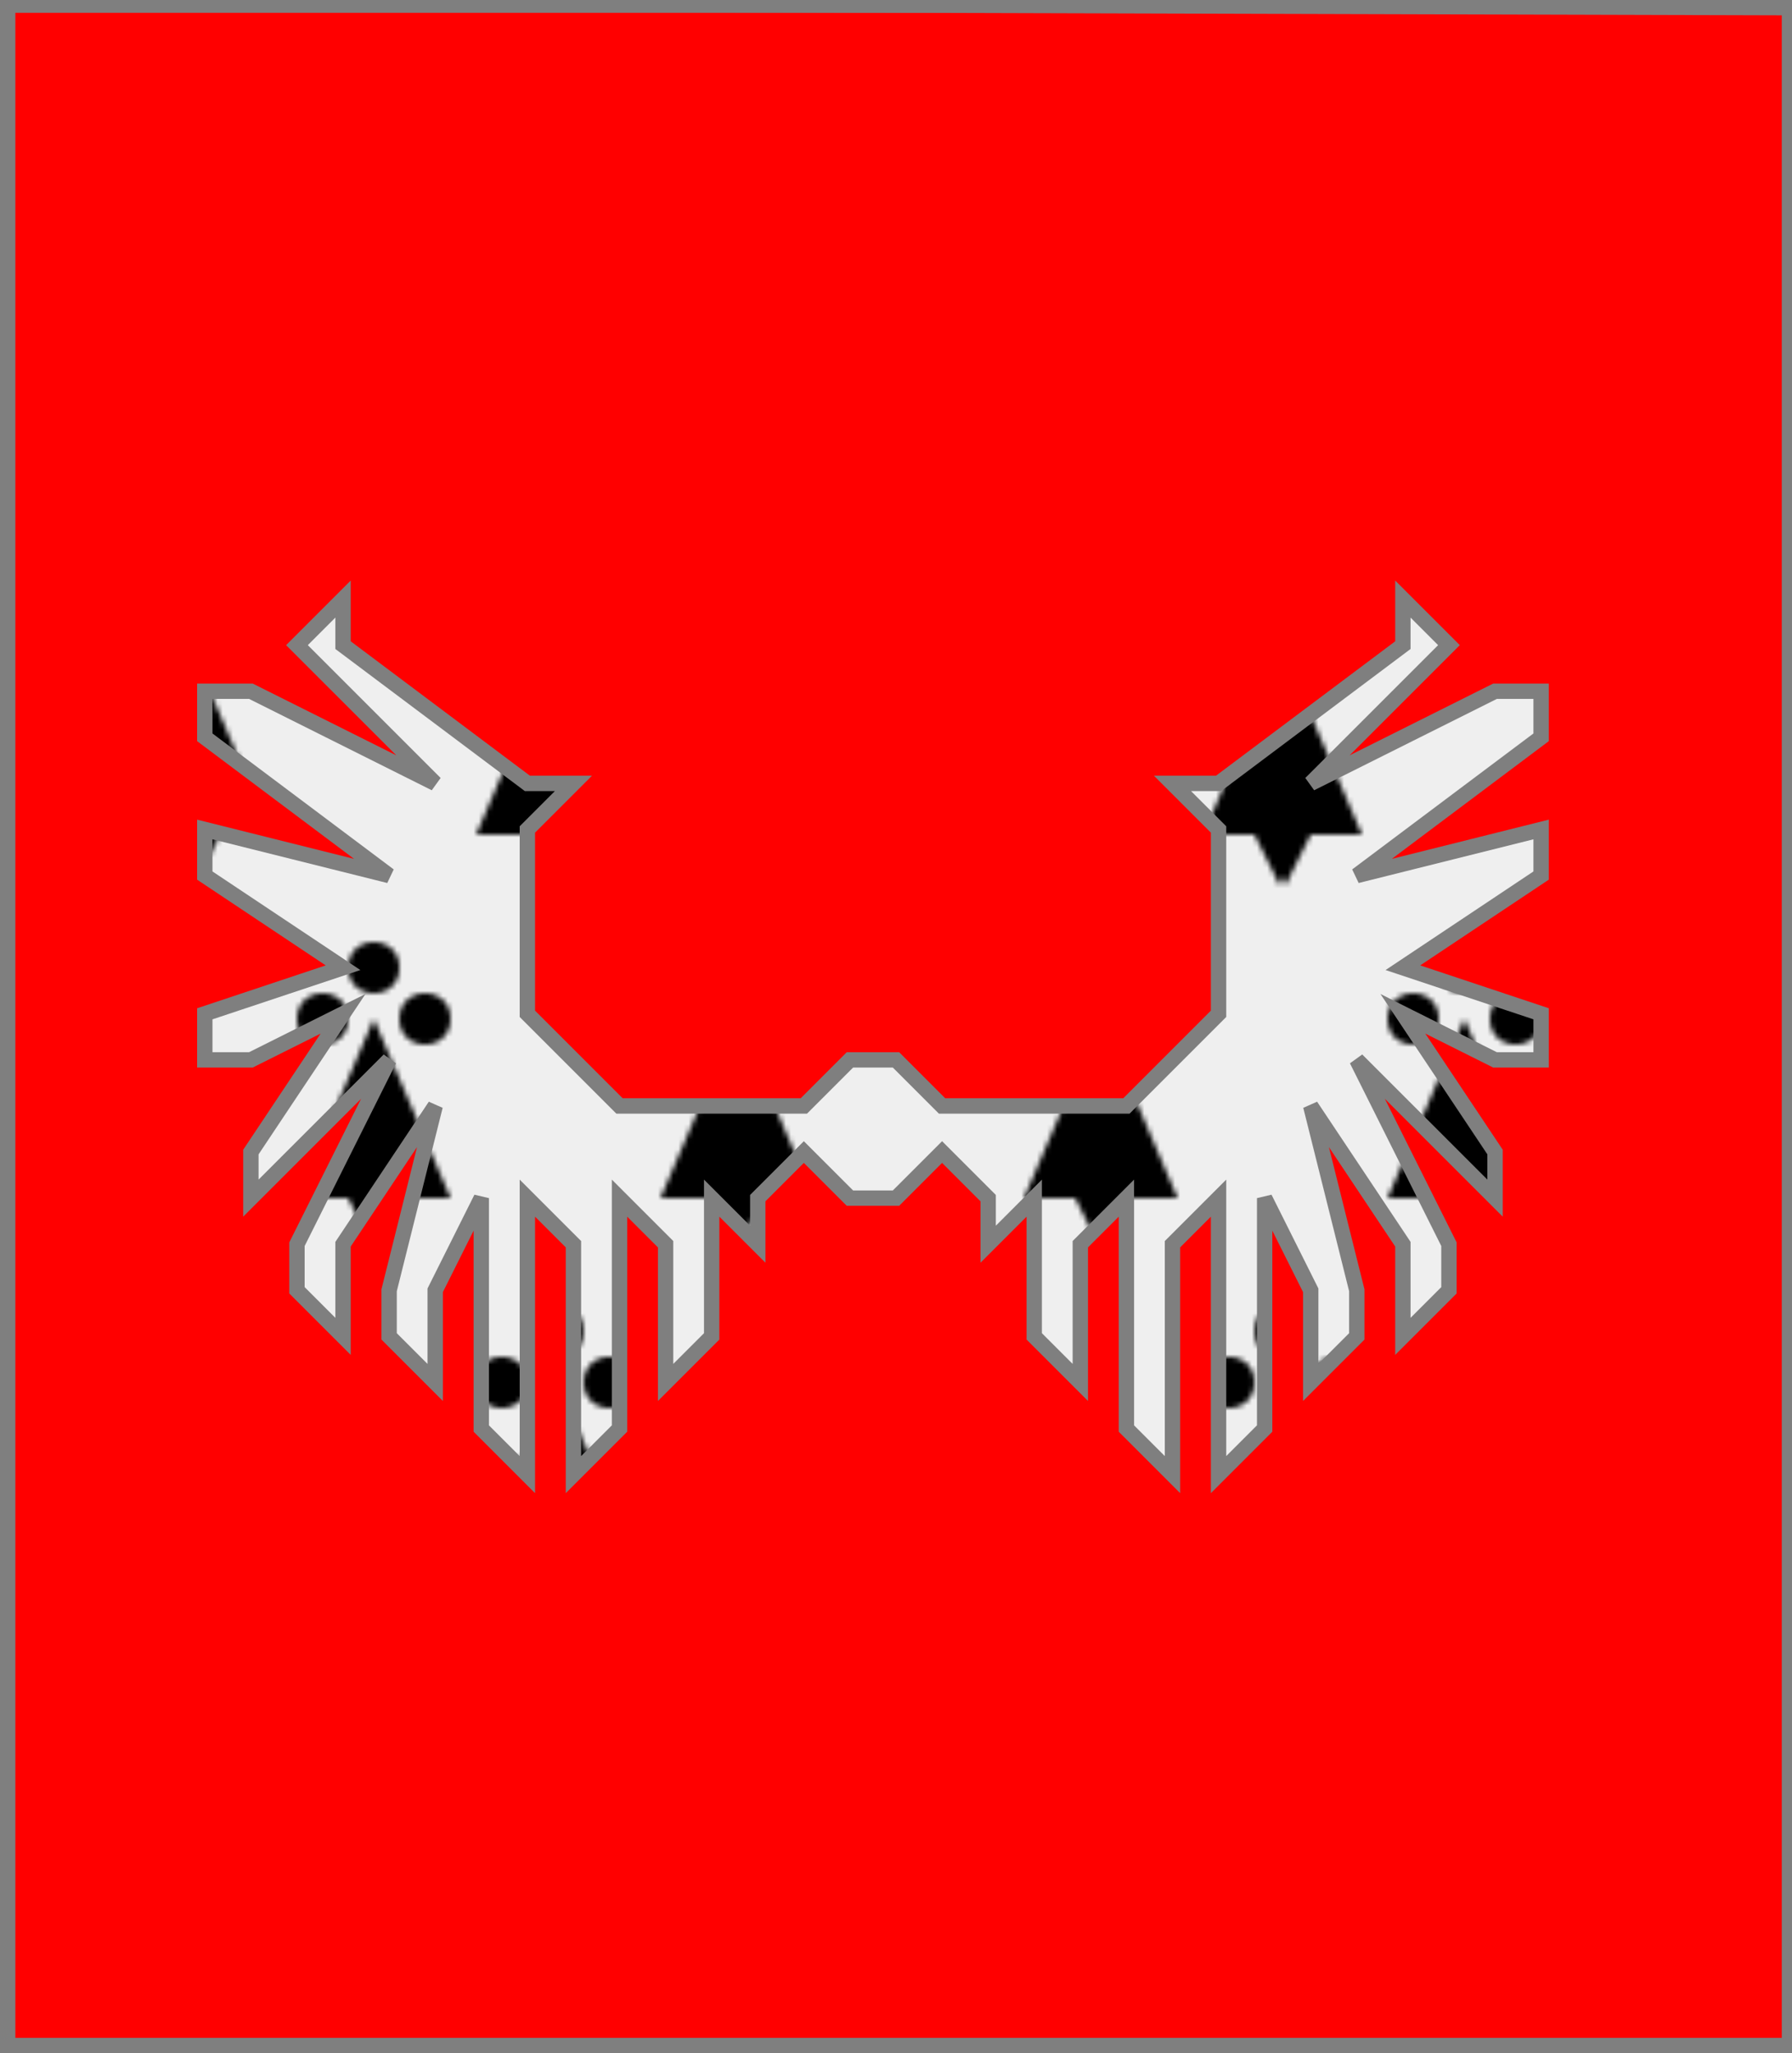
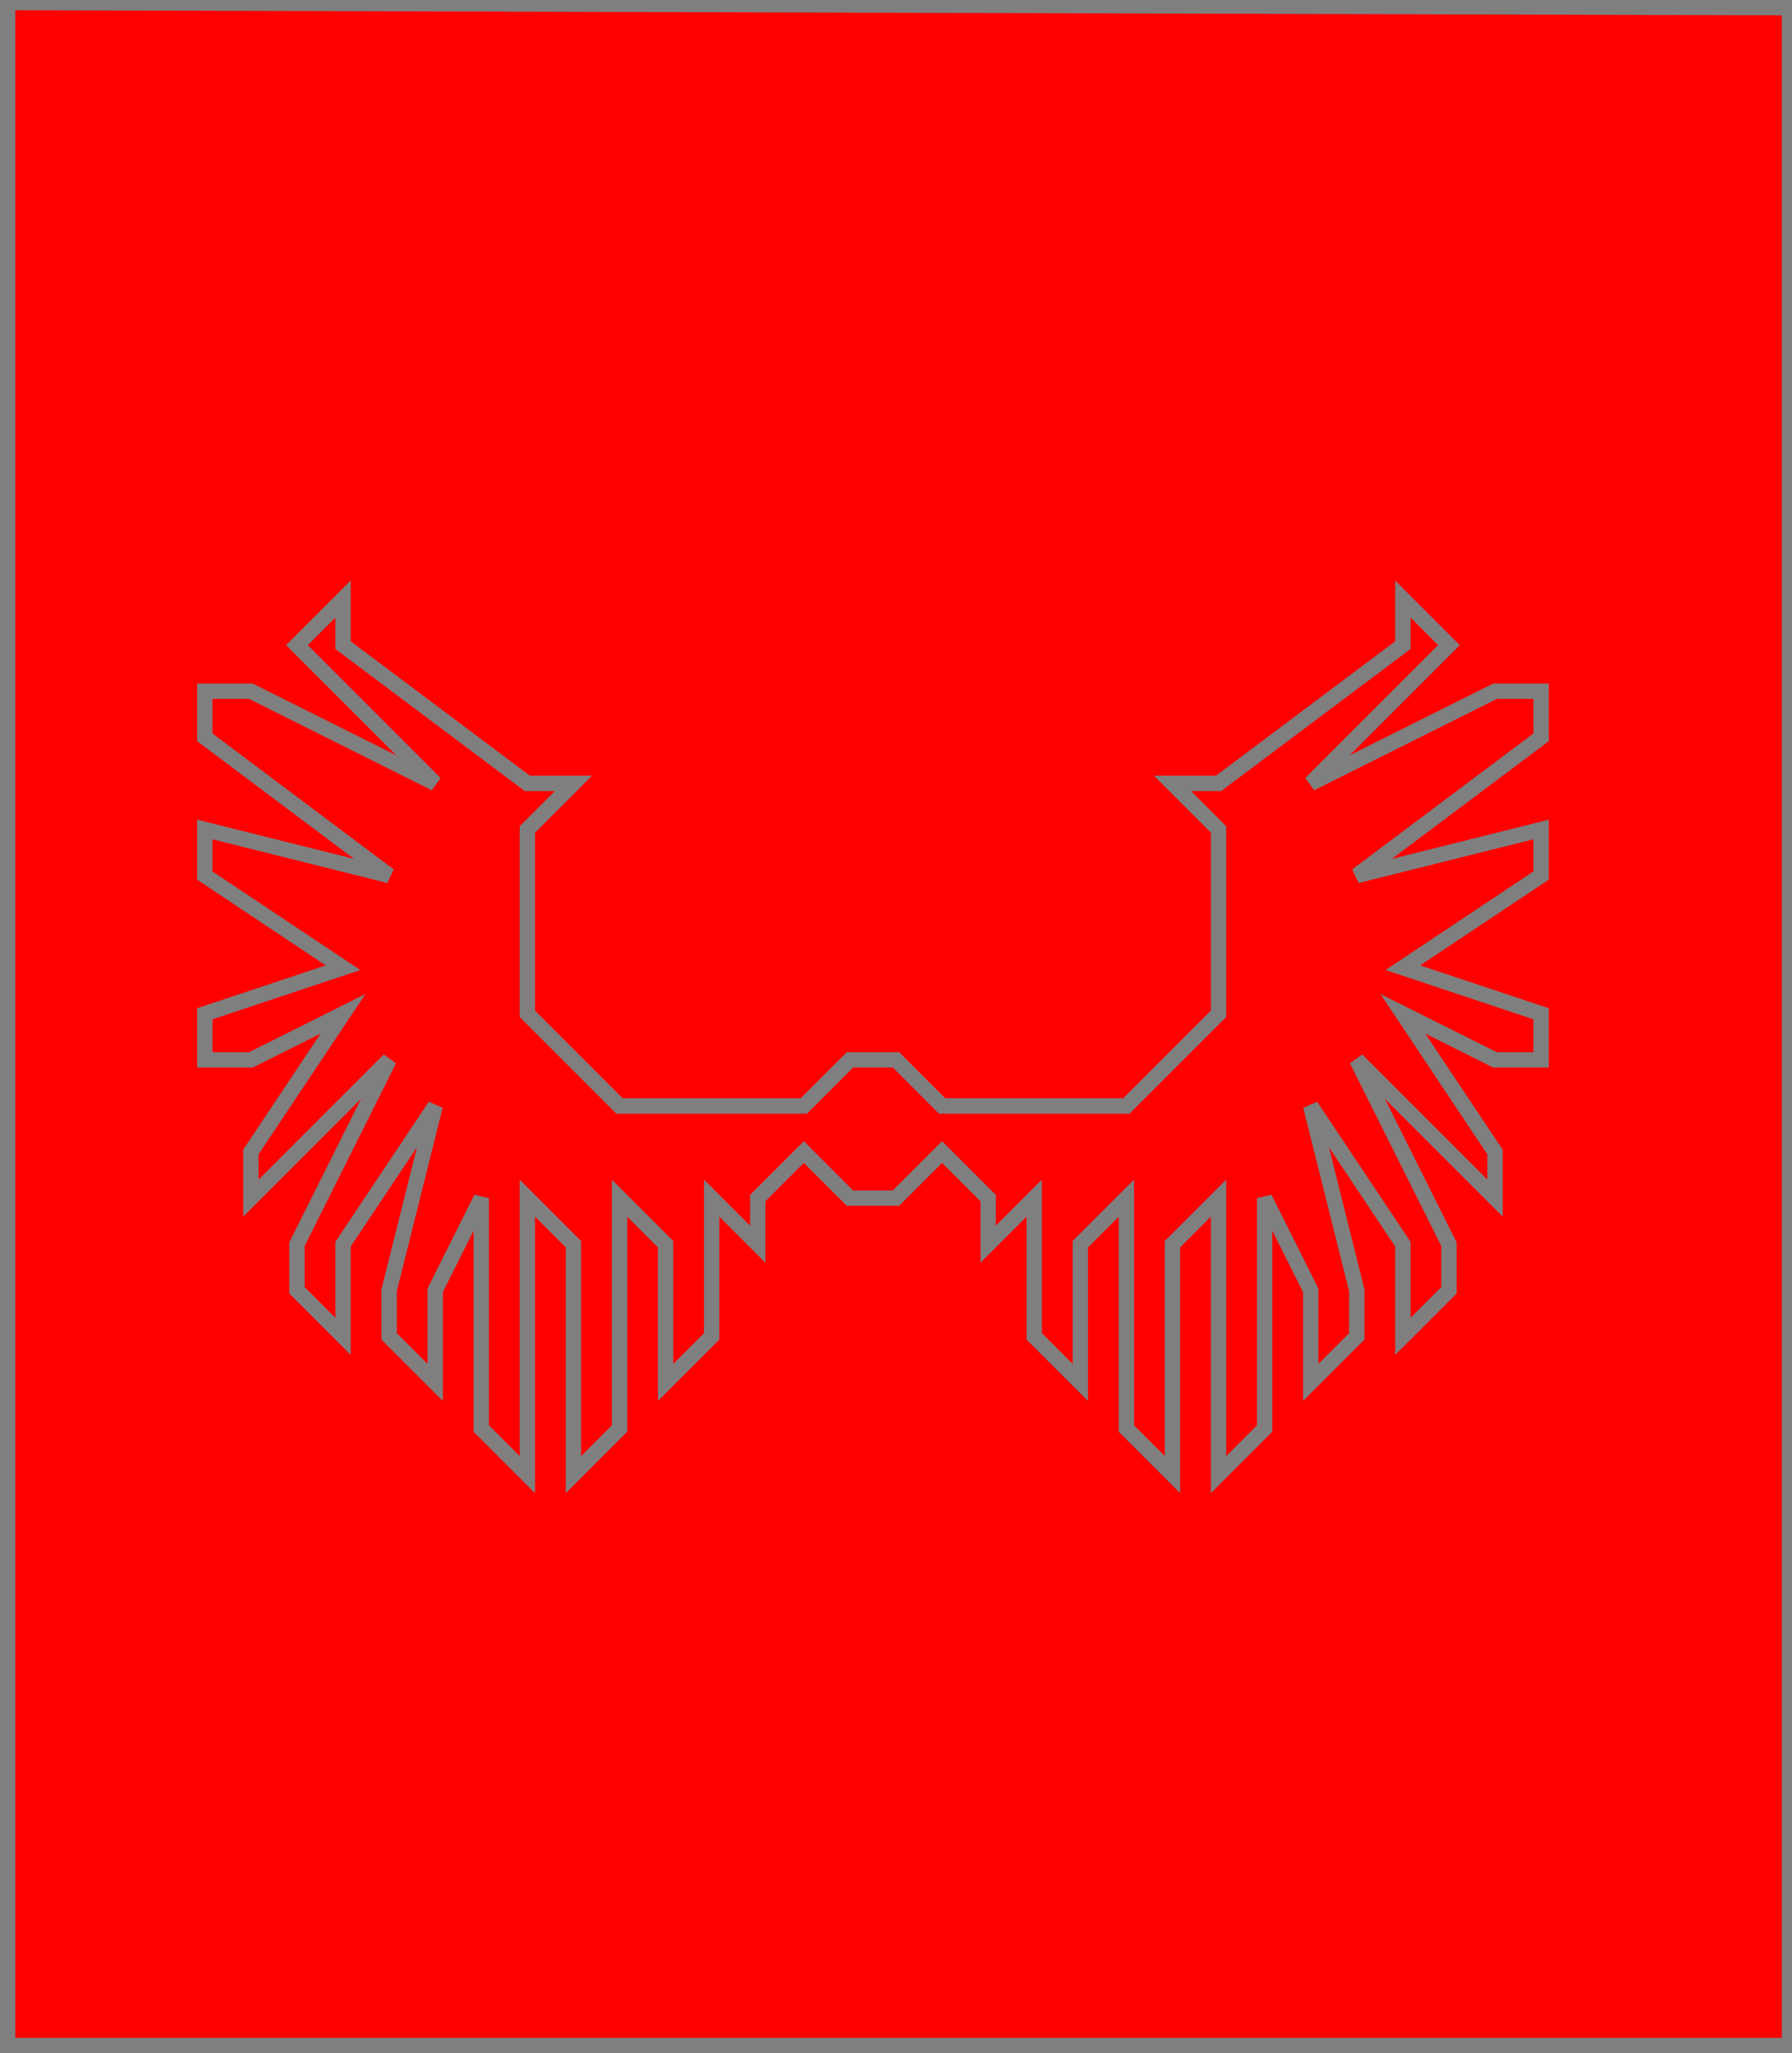
<svg xmlns="http://www.w3.org/2000/svg" xmlns:xlink="http://www.w3.org/1999/xlink" width="350" height="401" xml:lang="fr">
  <g>
    <g>
      <polygon points="1,401 350,400 350,1 1,1 " fill="#ff0000" />
-       <polygon points="1,401 350,400 350,1 1,1 " stroke="#7f7f7f" stroke-width="3" fill-opacity="0.0" />
    </g>
    <g>
      <defs>
        <g id="id2">
-           <polygon points="157,225 148,234 148,243 139,234 139,261 130,270 130,243 121,234 121,279 112,288 112,243 103,234 103,288 94,279 94,234 85,252 85,270 76,261 76,252 85,216 67,243 67,261 58,252 58,243 76,207 49,234 49,225 67,198 49,207 40,207 40,198 67,189 40,171 40,162 76,171 40,144 40,135 49,135 85,153 58,126 67,117 67,126 103,153 112,153 103,162 103,198 121,216 157,216 166,207 175,207 184,216 220,216 238,198 238,162 229,153 238,153 274,126 274,117 283,126 256,153 292,135 301,135 301,144 265,171 301,162 301,171 274,189 301,198 301,207 292,207 274,198 292,225 292,234 265,207 283,243 283,252 274,261 274,243 256,216 265,252 265,261 256,270 256,252 247,234 247,279 238,288 238,234 229,243 229,288 220,279 220,234 211,243 211,270 202,261 202,234 193,243 193,234 184,225 175,234 166,234 157,225 " />
-         </g>
+           </g>
        <g id="id3">
          <polygon points="157,225 148,234 148,243 139,234 139,261 130,270 130,243 121,234 121,279 112,288 112,243 103,234 103,288 94,279 94,234 85,252 85,270 76,261 76,252 85,216 67,243 67,261 58,252 58,243 76,207 49,234 49,225 67,198 49,207 40,207 40,198 67,189 40,171 40,162 76,171 40,144 40,135 49,135 85,153 58,126 67,117 67,126 103,153 112,153 103,162 103,198 121,216 157,216 166,207 175,207 184,216 220,216 238,198 238,162 229,153 238,153 274,126 274,117 283,126 256,153 292,135 301,135 301,144 265,171 301,162 301,171 274,189 301,198 301,207 292,207 274,198 292,225 292,234 265,207 283,243 283,252 274,261 274,243 256,216 265,252 265,261 256,270 256,252 247,234 247,279 238,288 238,234 229,243 229,288 220,279 220,234 211,243 211,270 202,261 202,234 193,243 193,234 184,225 175,234 166,234 157,225 " stroke="#7f7f7f" stroke-width="3" fill-opacity="0.0" />
        </g>
        <pattern id="id4" patternUnits="userSpaceOnUse" x="-34" y="36" width="71" height="142">
          <g id="id1" fill="#000000">
            <circle cx="36" cy="11" r="5" />
            <circle cx="26" cy="21" r="5" />
-             <circle cx="46" cy="21" r="5" />
-             <polygon points="36,21 51,56 41,56 36,66 31,56 21,56 " />
          </g>
          <use xlink:href="#id1" transform="translate(-35,71)" />
          <use xlink:href="#id1" transform="translate(35,71)" />
        </pattern>
      </defs>
      <use xlink:href="#id2" fill="#efefef" />
      <use xlink:href="#id2" fill="url(#id4)" />
      <use xlink:href="#id3" />
    </g>
  </g>
  <polygon points="1,0 350,1 350,400 1,400 " stroke="#7f7f7f" stroke-width="4" fill-opacity="0.0" />
</svg>